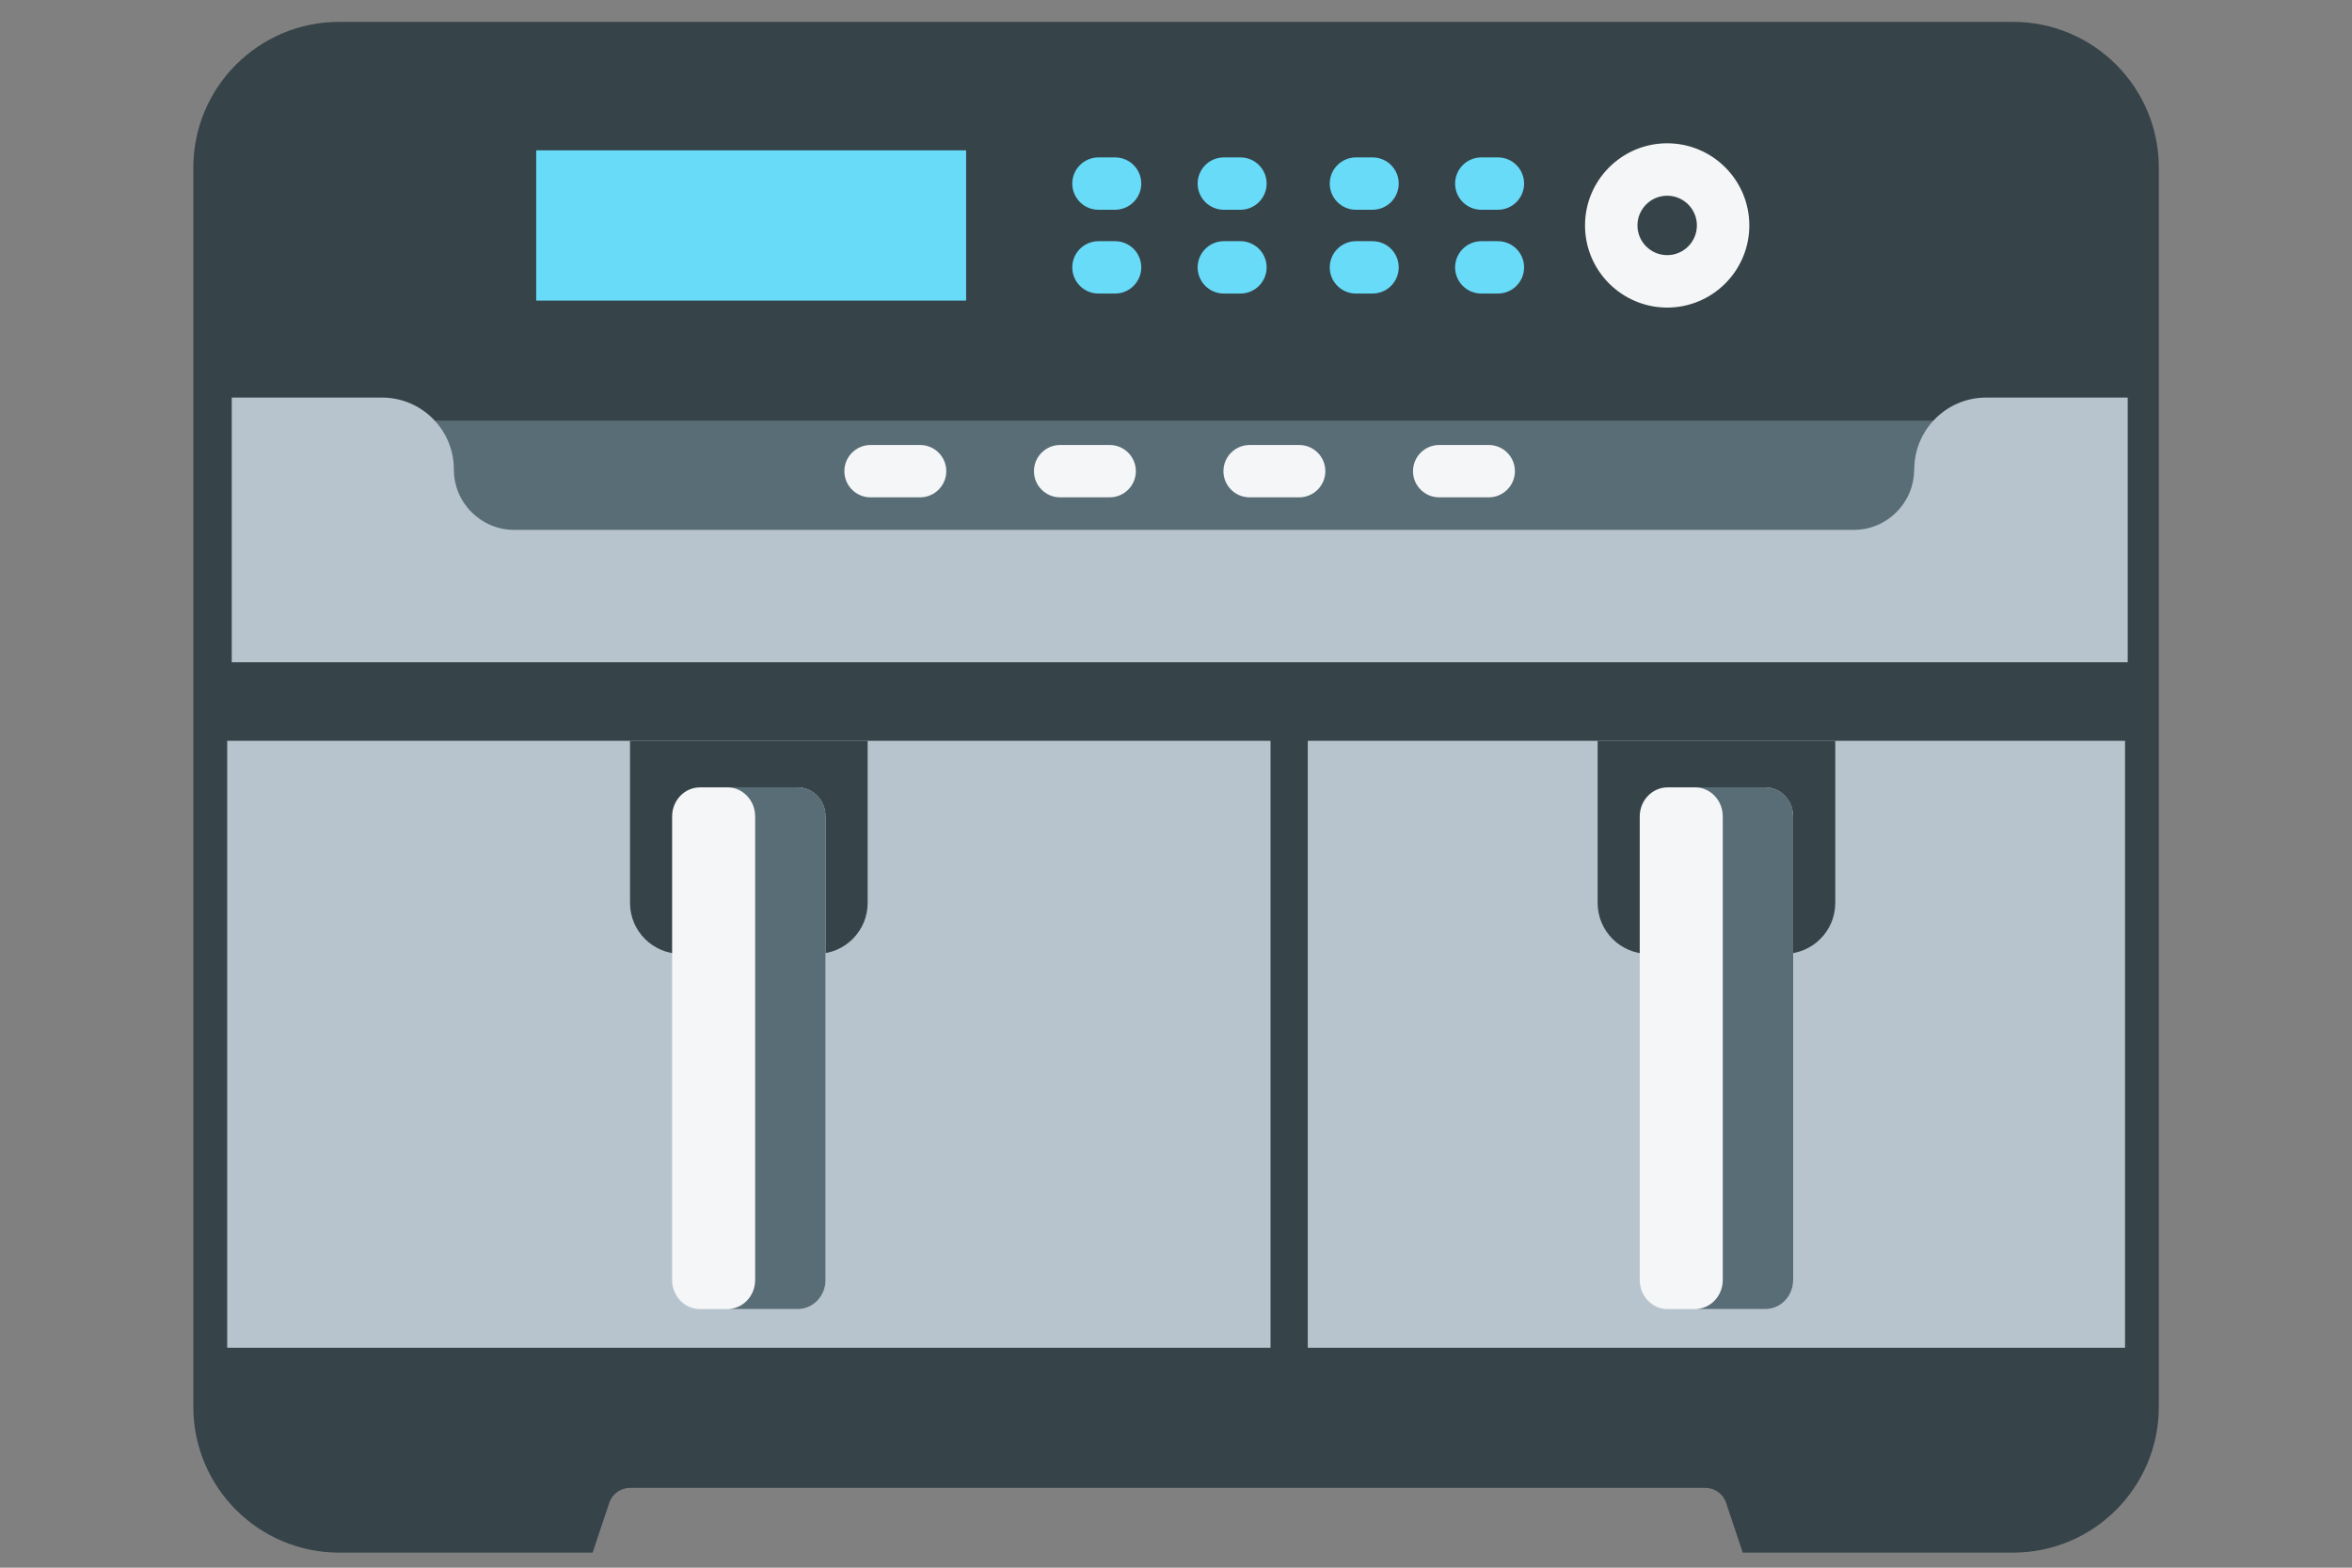
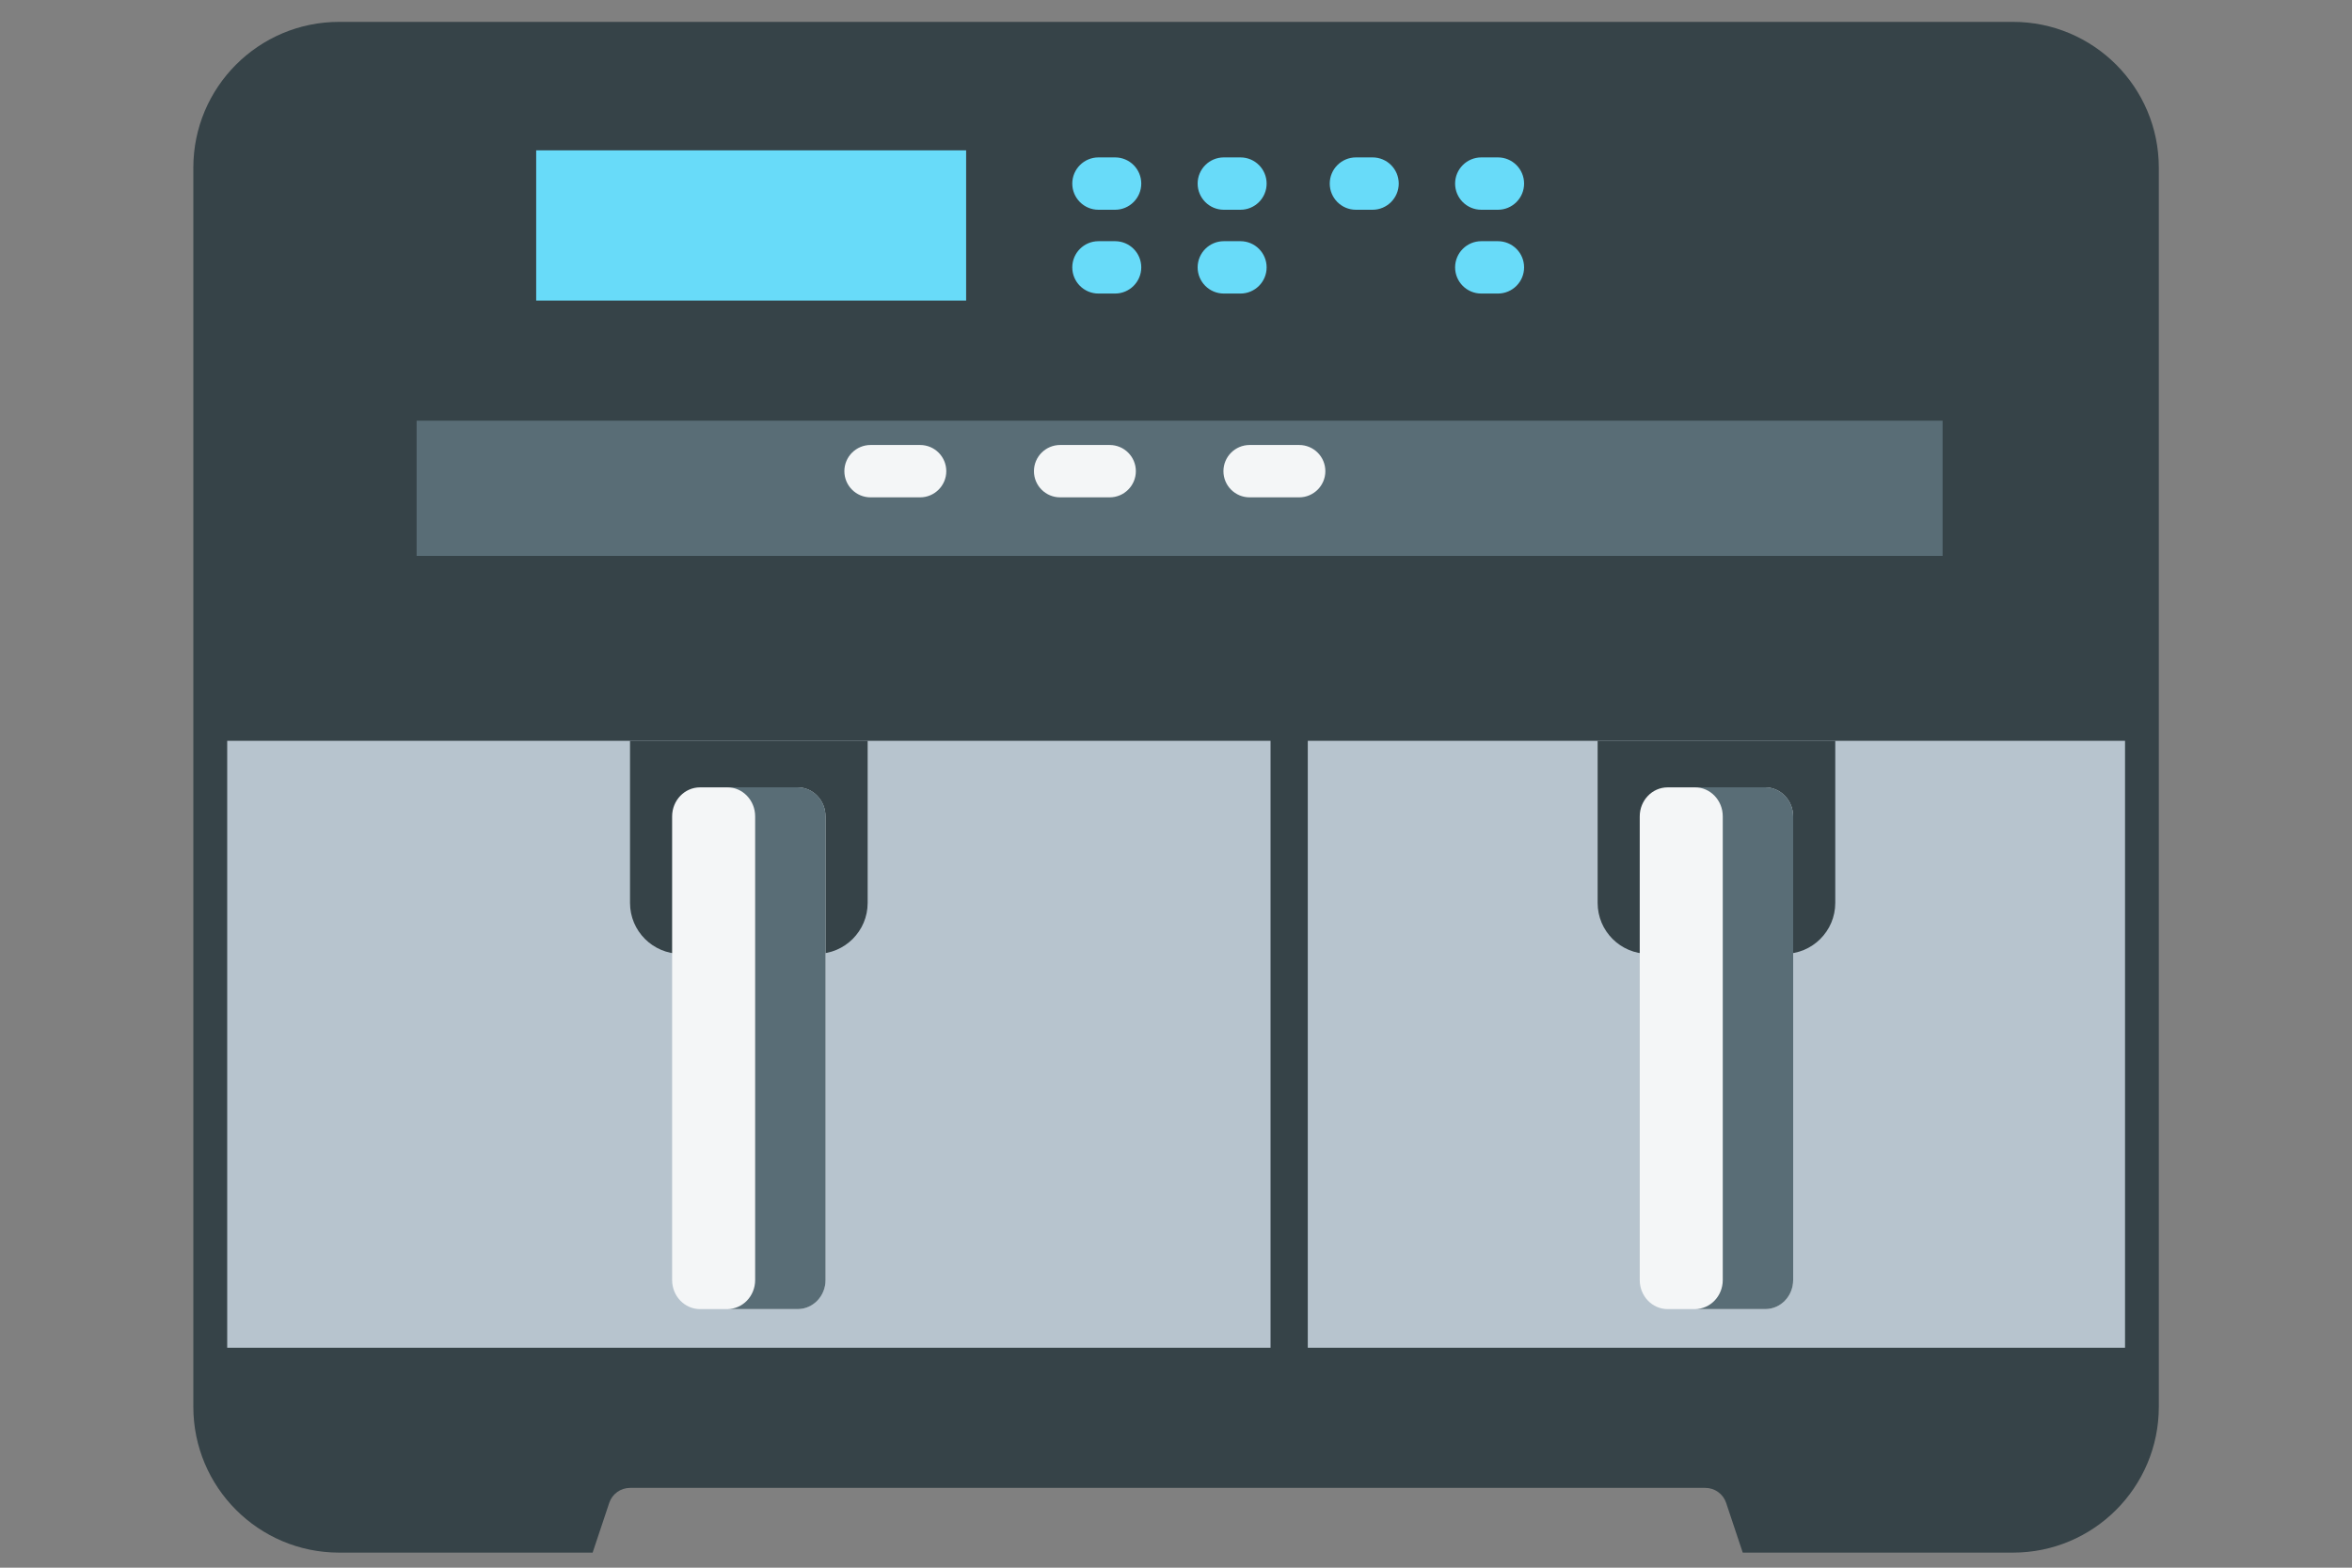
<svg xmlns="http://www.w3.org/2000/svg" id="Artwork" viewBox="0 0 300 200">
  <rect x="0" y="0" width="300" height="200" fill="#808080" stroke="none" />
  <defs>
    <style>
      .cls-1 {
        fill: #596d76;
      }

      .cls-1, .cls-2, .cls-3, .cls-4, .cls-5 {
        stroke-width: 0px;
      }

      .cls-2 {
        fill: #364348;
      }

      .cls-3 {
        fill: #b7c4ce;
      }

      .cls-4 {
        fill: #f4f6f7;
      }

      .cls-5 {
        fill: #68dbf9;
      }
    </style>
  </defs>
  <path class="cls-2" d="M256.73,2.79H43.27c-10.28,0-18.61,8.33-18.61,18.61v158.07c0,10.28,8.33,18.61,18.61,18.61h32.32l2.12-6.35c.38-1.14,1.45-1.91,2.65-1.91h137.16c1.2,0,2.27.77,2.65,1.91l2.12,6.35h34.46c10.28,0,18.61-8.33,18.61-18.61V21.4c0-10.28-8.33-18.61-18.61-18.61Z" />
  <rect class="cls-3" x="166.81" y="94.51" width="104.24" height="77.43" />
  <rect class="cls-3" x="28.98" y="94.51" width="133.08" height="77.43" />
  <rect class="cls-1" x="53.14" y="53.67" width="194.64" height="17.25" />
-   <path class="cls-3" d="M244.15,59.89h0c0,4.26-3.45,7.71-7.71,7.71H65.6c-4.26,0-7.71-3.45-7.71-7.71h0c0-5.07-4.11-9.17-9.17-9.17h-19.16v33.77h241.83v-33.77h-18.05c-5.07,0-9.17,4.11-9.17,9.17Z" />
  <g>
    <path class="cls-4" d="M117.36,63.45h-6.32c-1.85,0-3.34-1.5-3.34-3.34s1.5-3.34,3.34-3.34h6.32c1.85,0,3.34,1.5,3.34,3.34s-1.5,3.34-3.34,3.34Z" />
    <path class="cls-4" d="M141.54,63.45h-6.32c-1.85,0-3.34-1.5-3.34-3.34s1.5-3.34,3.34-3.34h6.32c1.85,0,3.34,1.5,3.34,3.34s-1.5,3.34-3.34,3.34Z" />
    <path class="cls-4" d="M165.71,63.45h-6.32c-1.85,0-3.34-1.5-3.34-3.34s1.5-3.34,3.34-3.34h6.32c1.85,0,3.34,1.5,3.34,3.34s-1.5,3.34-3.34,3.34Z" />
-     <path class="cls-4" d="M189.89,63.45h-6.32c-1.85,0-3.34-1.5-3.34-3.34s1.5-3.34,3.34-3.34h6.32c1.85,0,3.34,1.5,3.34,3.34s-1.5,3.34-3.34,3.34Z" />
  </g>
  <g>
-     <path class="cls-4" d="M212.65,39.24c-5.78,0-10.48-4.7-10.48-10.48s4.7-10.48,10.48-10.48,10.48,4.7,10.48,10.48-4.7,10.48-10.48,10.48ZM212.65,24.97c-2.09,0-3.79,1.7-3.79,3.79s1.7,3.79,3.79,3.79,3.79-1.7,3.79-3.79c0-2.09-1.7-3.79-3.79-3.79Z" />
    <g>
      <g>
        <path class="cls-5" d="M175.07,26.76h-2.12c-1.85,0-3.34-1.5-3.34-3.34s1.5-3.34,3.34-3.34h2.12c1.85,0,3.34,1.5,3.34,3.34s-1.5,3.34-3.34,3.34Z" />
        <path class="cls-5" d="M191.06,26.76h-2.12c-1.85,0-3.34-1.5-3.34-3.34s1.5-3.34,3.34-3.34h2.12c1.85,0,3.34,1.5,3.34,3.34,0,1.85-1.5,3.34-3.34,3.34Z" />
      </g>
      <g>
-         <path class="cls-5" d="M175.07,37.45h-2.12c-1.85,0-3.34-1.5-3.34-3.34s1.5-3.34,3.34-3.34h2.12c1.85,0,3.34,1.5,3.34,3.34s-1.5,3.34-3.34,3.34Z" />
        <path class="cls-5" d="M191.06,37.45h-2.12c-1.85,0-3.34-1.5-3.34-3.34s1.5-3.34,3.34-3.34h2.12c1.85,0,3.34,1.5,3.34,3.34,0,1.85-1.5,3.34-3.34,3.34Z" />
      </g>
    </g>
    <g>
      <g>
        <path class="cls-5" d="M142.23,26.76h-2.12c-1.85,0-3.34-1.5-3.34-3.34s1.5-3.34,3.34-3.34h2.12c1.85,0,3.34,1.5,3.34,3.34s-1.5,3.34-3.34,3.34Z" />
        <path class="cls-5" d="M158.22,26.76h-2.12c-1.85,0-3.34-1.5-3.34-3.34s1.5-3.34,3.34-3.34h2.12c1.85,0,3.34,1.5,3.34,3.34,0,1.85-1.5,3.34-3.34,3.34Z" />
      </g>
      <g>
        <path class="cls-5" d="M142.23,37.45h-2.12c-1.85,0-3.34-1.5-3.34-3.34s1.5-3.34,3.34-3.34h2.12c1.85,0,3.34,1.5,3.34,3.34s-1.5,3.34-3.34,3.34Z" />
        <path class="cls-5" d="M158.22,37.45h-2.12c-1.85,0-3.34-1.5-3.34-3.34s1.5-3.34,3.34-3.34h2.12c1.85,0,3.34,1.5,3.34,3.34,0,1.85-1.5,3.34-3.34,3.34Z" />
      </g>
    </g>
    <rect class="cls-5" x="68.39" y="19.18" width="54.84" height="19.17" />
  </g>
  <g>
    <path class="cls-2" d="M203.78,94.51h30.31v20.68c0,3.59-2.91,6.5-6.5,6.5h-17.31c-3.59,0-6.5-2.91-6.5-6.5v-20.68h0Z" />
    <g>
      <path class="cls-4" d="M225.15,167.01h-12.44c-1.97,0-3.56-1.66-3.56-3.71v-59.14c0-2.05,1.59-3.71,3.56-3.71h12.44c1.97,0,3.56,1.66,3.56,3.71v59.14c0,2.05-1.59,3.71-3.56,3.71h0Z" />
      <path class="cls-1" d="M228.72,104.15v59.15c0,2.05-1.59,3.71-3.56,3.71h-8.98c1.97,0,3.56-1.66,3.56-3.71v-59.15c0-2.05-1.59-3.71-3.56-3.71h8.98c1.97,0,3.56,1.66,3.56,3.71h0Z" />
    </g>
  </g>
  <g>
    <path class="cls-2" d="M80.36,94.51h30.31v20.68c0,3.59-2.91,6.5-6.5,6.5h-17.31c-3.59,0-6.5-2.91-6.5-6.5v-20.68h0Z" />
    <g>
      <path class="cls-4" d="M101.73,167.01h-12.44c-1.97,0-3.56-1.66-3.56-3.71v-59.14c0-2.05,1.59-3.71,3.56-3.71h12.44c1.97,0,3.56,1.66,3.56,3.71v59.14c0,2.05-1.59,3.71-3.56,3.71h0Z" />
      <path class="cls-1" d="M105.3,104.15v59.15c0,2.05-1.59,3.71-3.56,3.71h-8.98c1.97,0,3.56-1.66,3.56-3.71v-59.15c0-2.05-1.59-3.71-3.56-3.71h8.98c1.97,0,3.56,1.66,3.56,3.71h0Z" />
    </g>
  </g>
</svg>